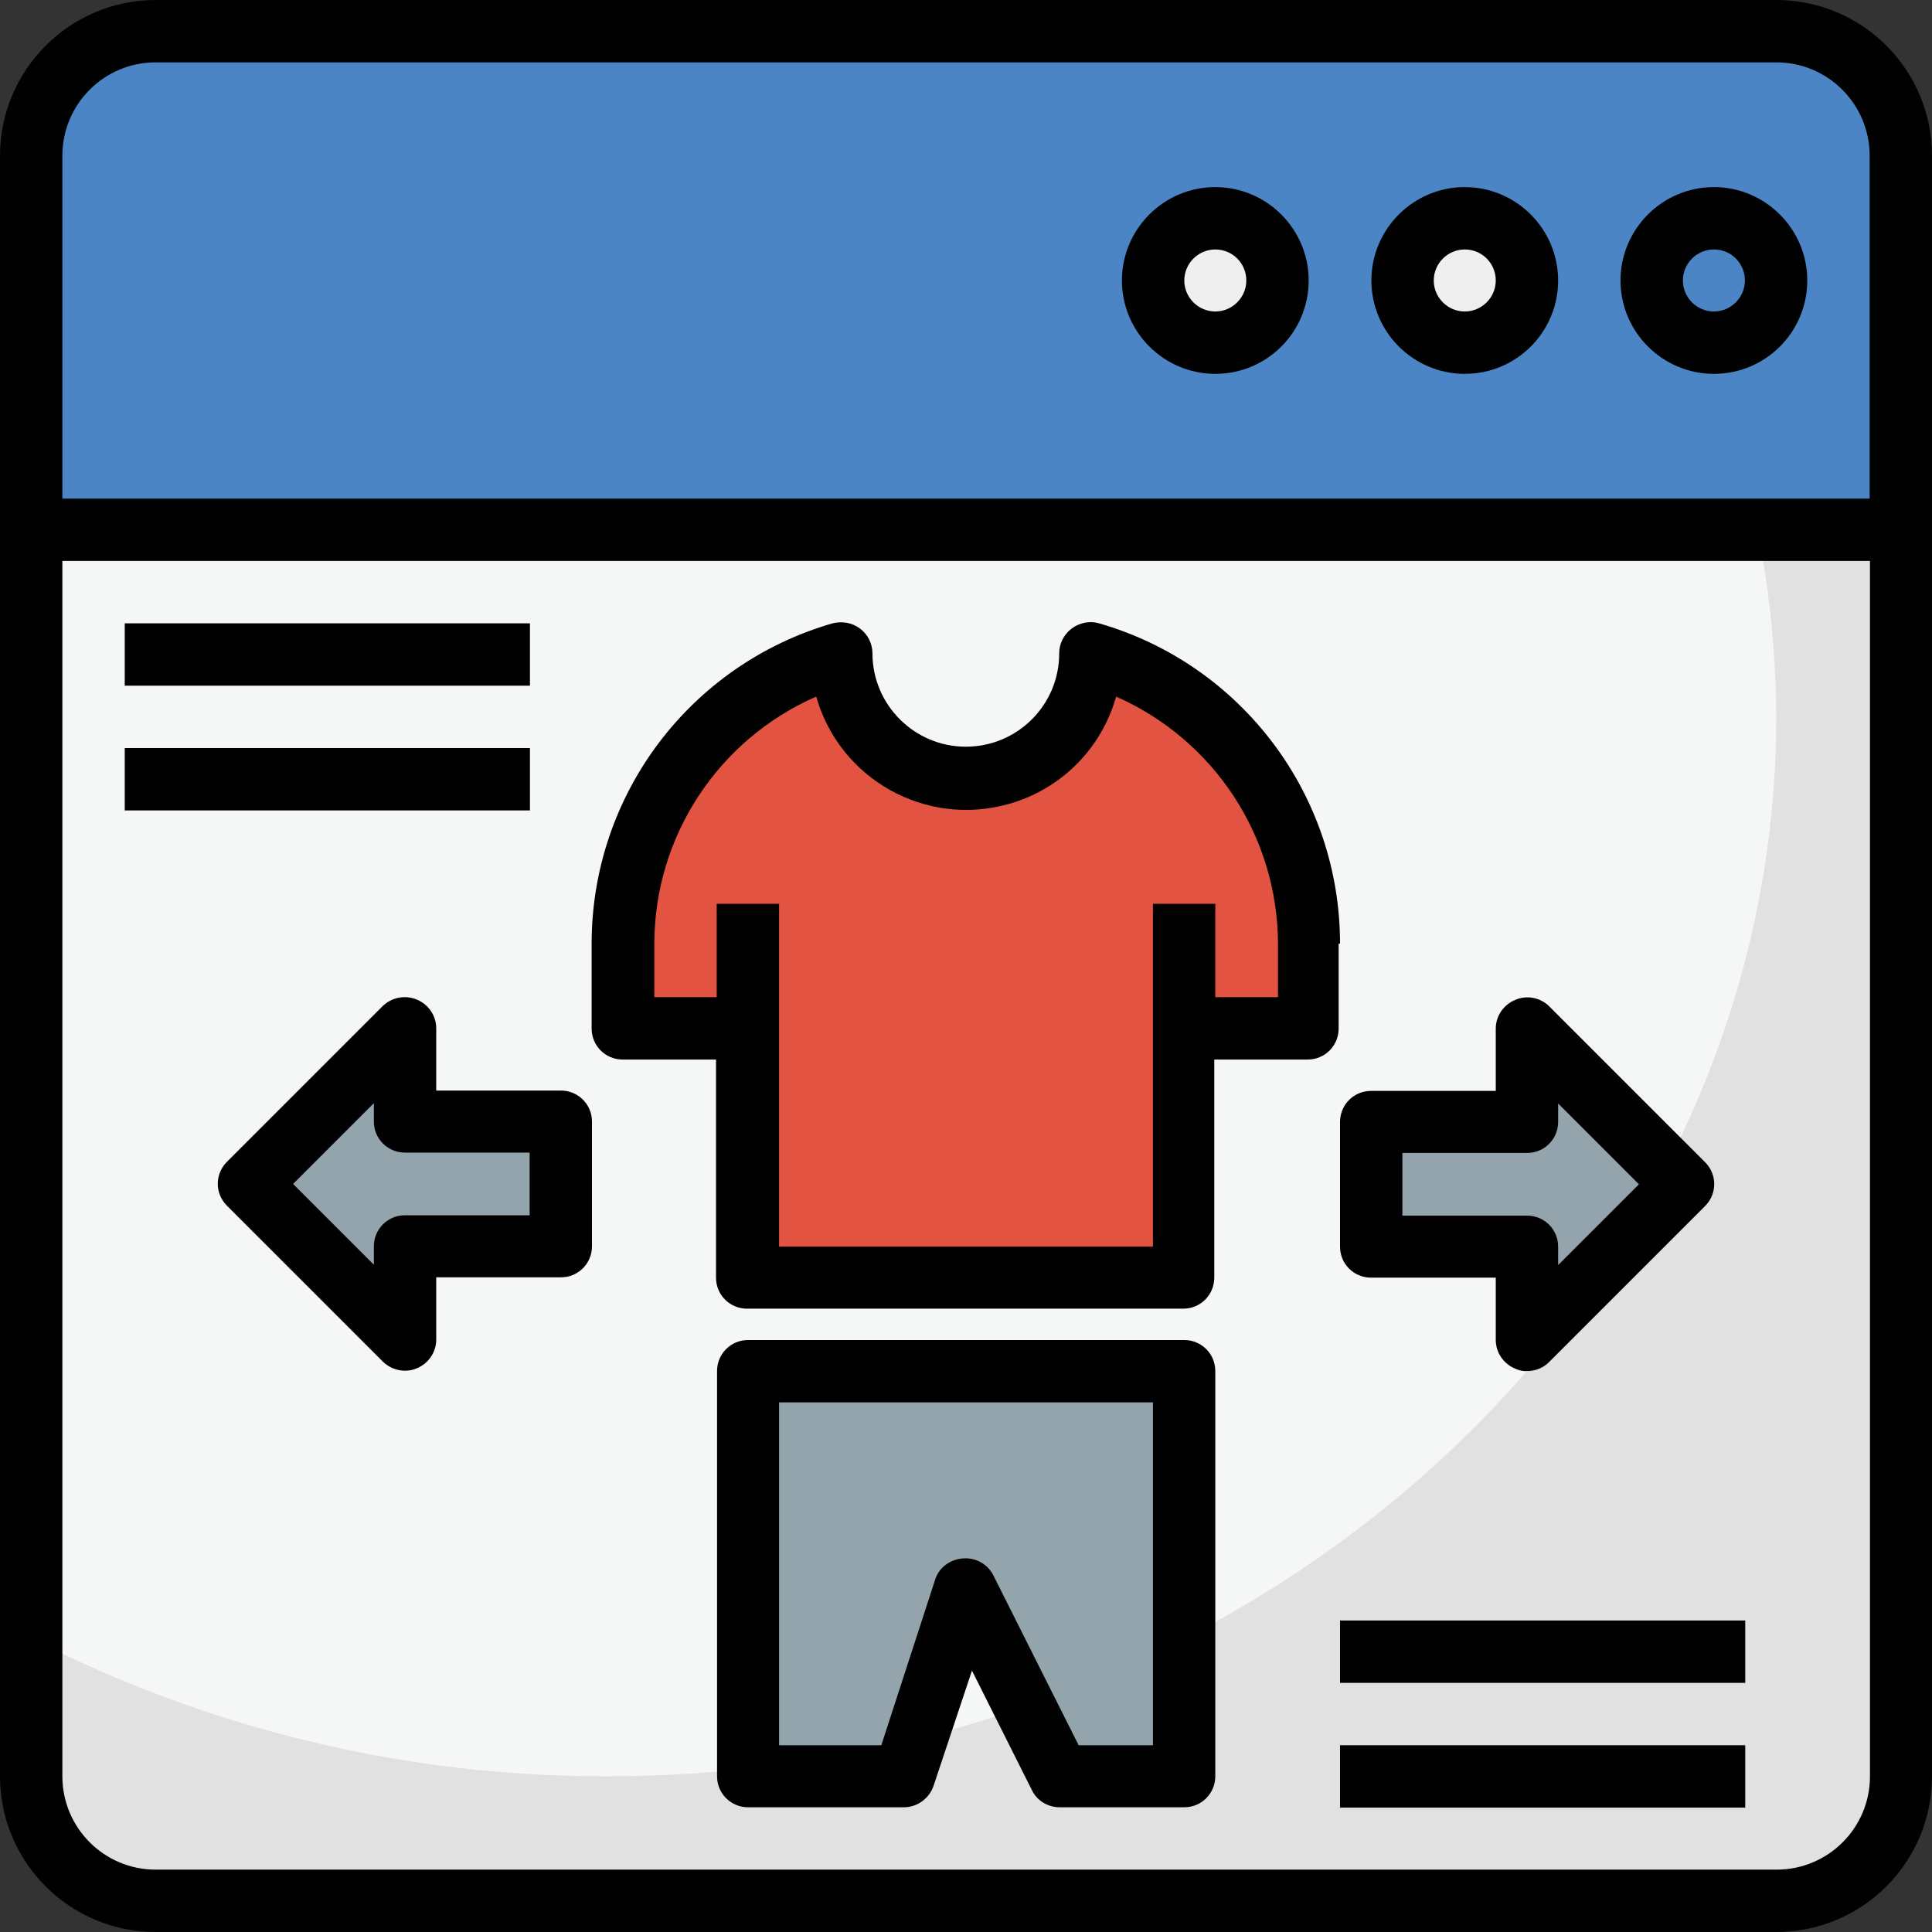
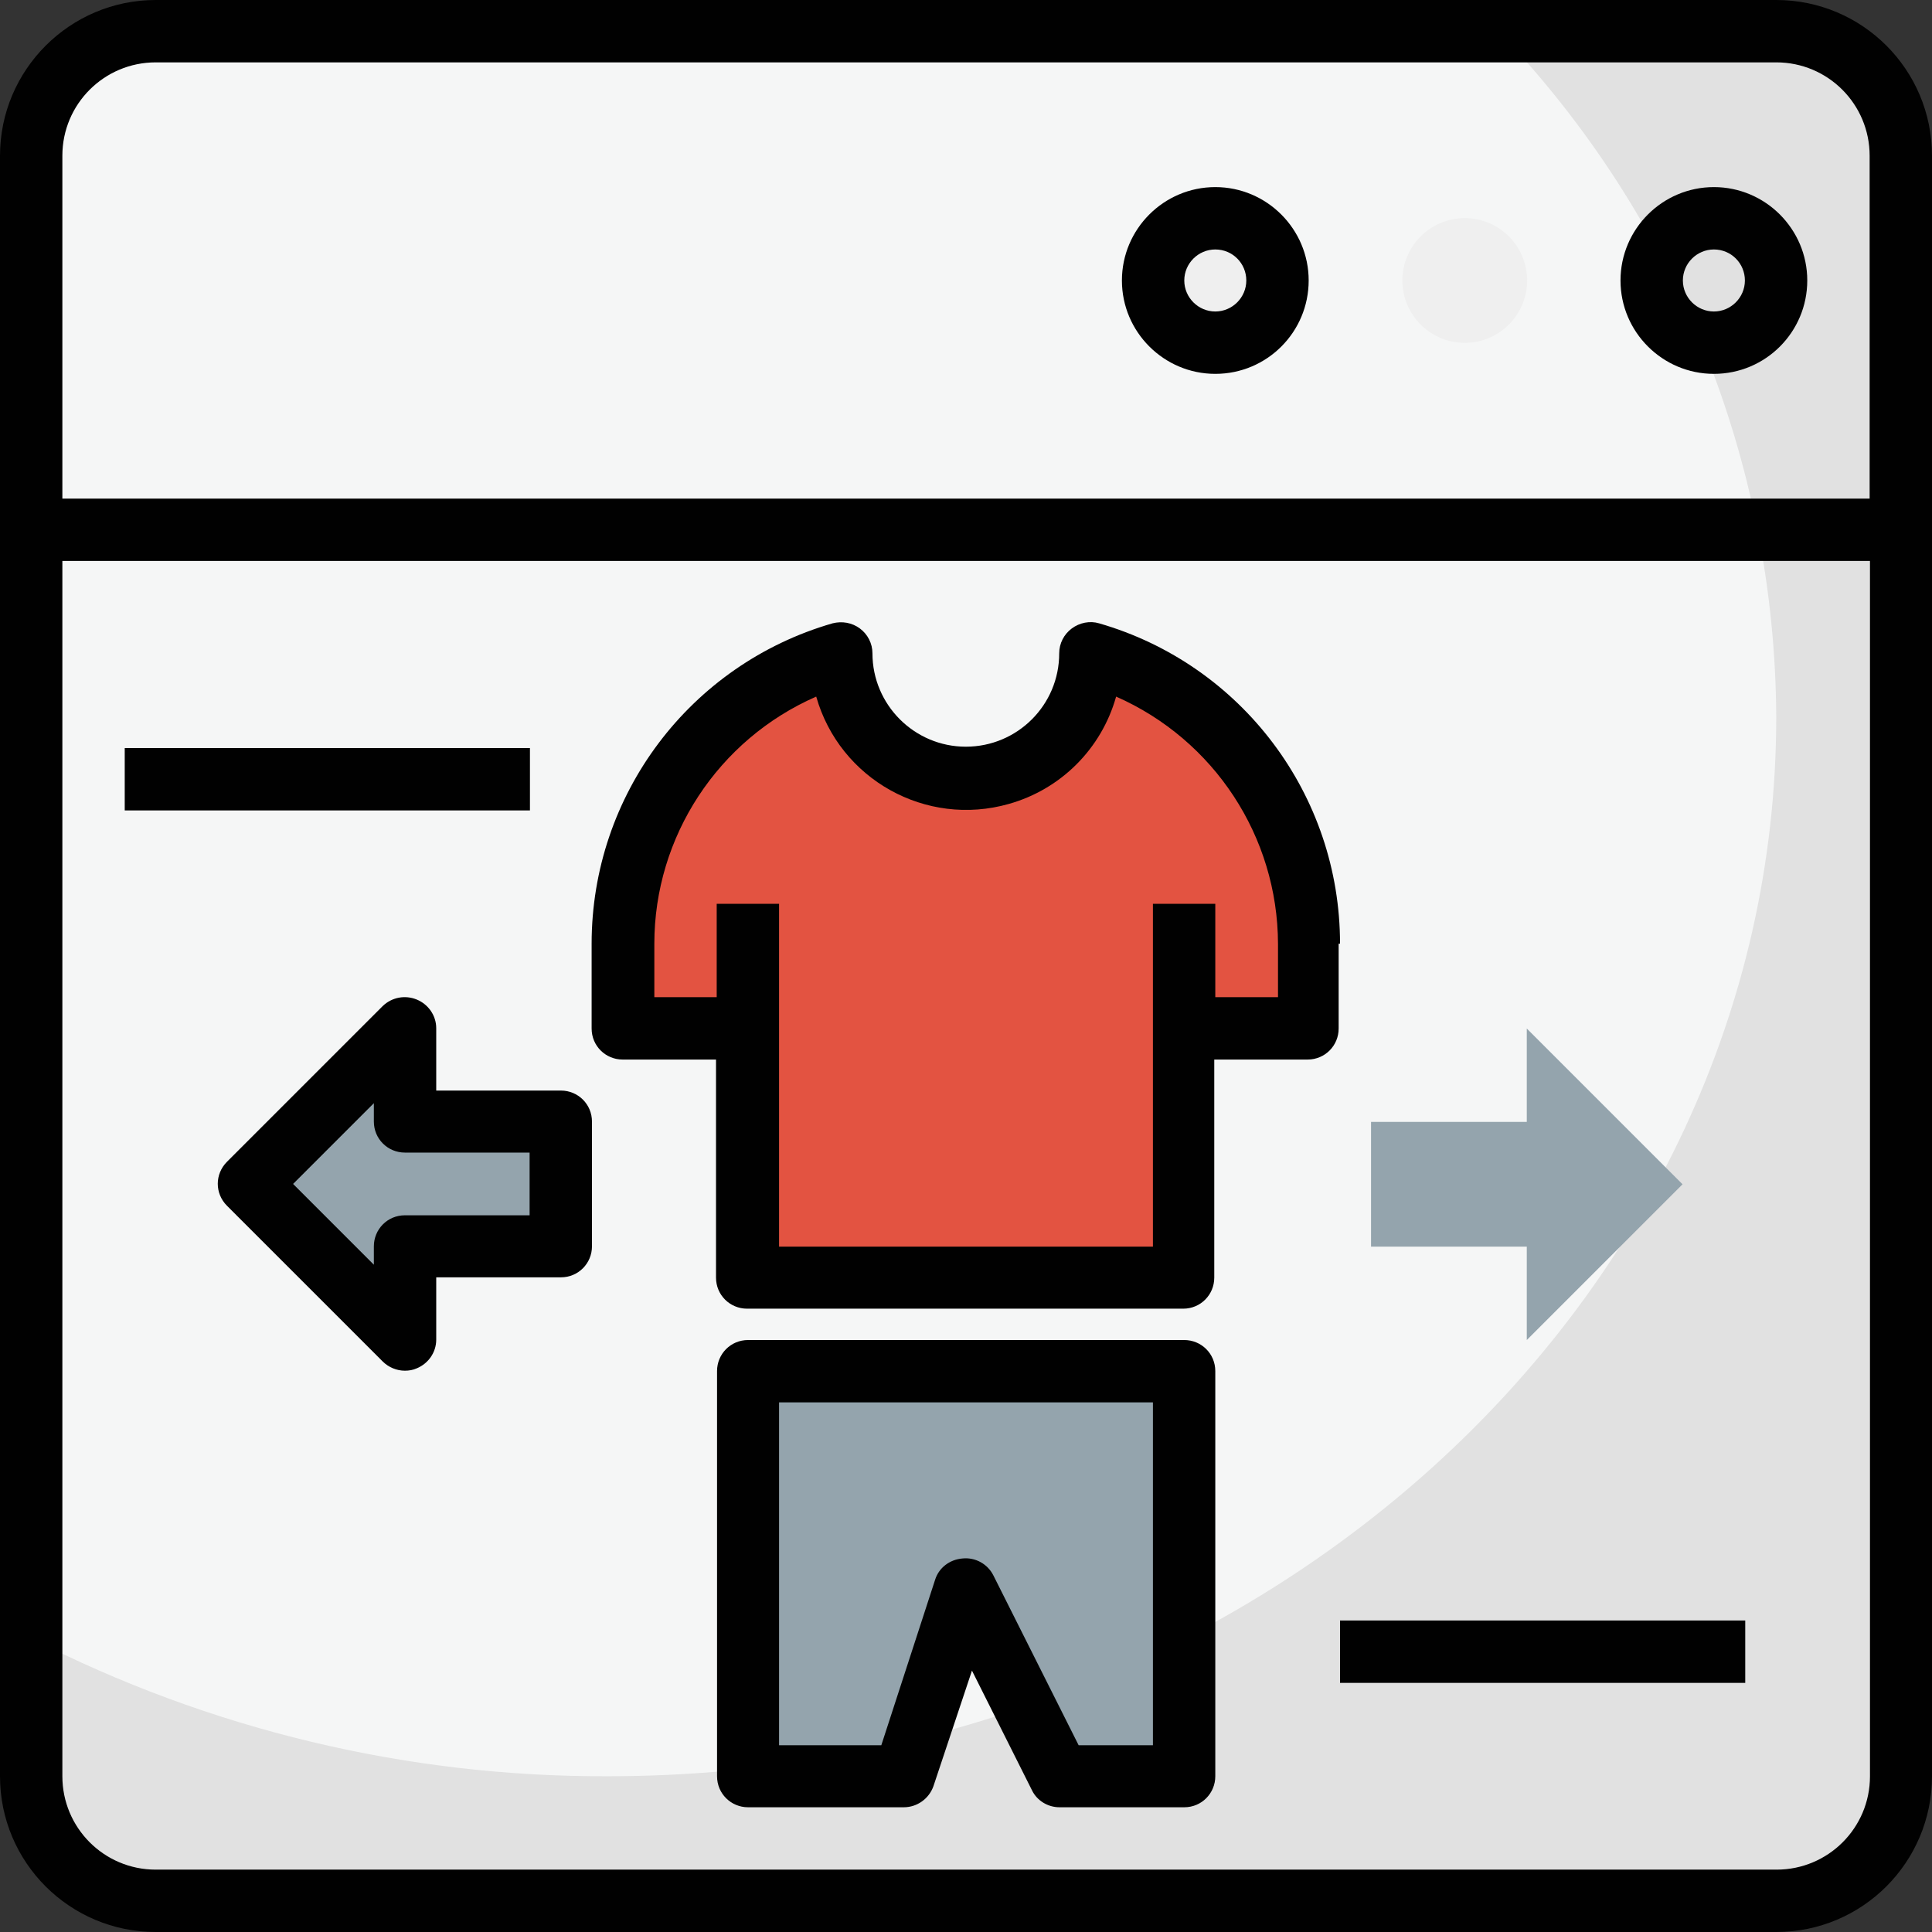
<svg xmlns="http://www.w3.org/2000/svg" id="Layer_2" data-name="Layer 2" viewBox="0 0 56.69 56.69">
  <rect x="0" y="0" width="56.69" height="56.69" fill="#333333" stroke="none" />
  <defs>
    <style>
      .cls-1 {
        fill: #010101;
      }

      .cls-1, .cls-2, .cls-3, .cls-4, .cls-5, .cls-6, .cls-7 {
        stroke-width: 0px;
      }

      .cls-2 {
        fill: #4c85c5;
      }

      .cls-3 {
        fill: #efefef;
      }

      .cls-4 {
        fill: #e1e1e1;
      }

      .cls-5 {
        fill: #e35341;
      }

      .cls-6 {
        fill: #f5f6f6;
      }

      .cls-7 {
        fill: #94a4ad;
      }
    </style>
  </defs>
  <g id="Layer_1-2" data-name="Layer 1">
    <g id="Layer_21" data-name="Layer 21">
      <circle class="cls-3" cx="50.29" cy="8.23" r="1.83" />
      <rect class="cls-4" x=".91" y=".91" width="54.86" height="54.86" rx="3.66" ry="3.66" />
      <path class="cls-6" d="M43.96.91H4.57C2.55.91.91,2.55.91,4.57v43.5c5.24,2.68,11.04,4.07,16.92,4.05,18.94,0,34.29-13.92,34.29-31.09-.04-7.5-2.96-14.7-8.16-20.12Z" />
-       <path class="cls-2" d="M52.12.91H4.57C2.55.91.91,2.55.91,4.57v10.97h54.86V4.57c0-2.02-1.64-3.66-3.66-3.66Z" />
      <circle class="cls-3" cx="42.98" cy="8.23" r="1.83" />
      <circle class="cls-3" cx="35.66" cy="8.23" r="1.83" />
      <path class="cls-5" d="M32,19.2c0,2.02-1.64,3.66-3.66,3.66s-3.66-1.64-3.66-3.66c-3.79,1.08-6.4,4.55-6.4,8.49v2.49h3.66v7.32h12.8v-7.32h3.66v-2.49c0-3.94-2.61-7.4-6.4-8.49Z" />
      <g>
        <path class="cls-7" d="M21.95,40.23v11.89h4.57l1.83-5.49,2.74,5.49h3.66v-11.89h-12.8Z" />
        <path class="cls-7" d="M40.23,32.92h4.57v-2.74l4.57,4.57-4.57,4.57v-2.74h-4.57v-3.66Z" />
        <path class="cls-7" d="M16.46,32.92h-4.57v-2.74l-4.57,4.57,4.57,4.57v-2.74h4.57v-3.66Z" />
      </g>
      <path class="cls-1" d="M52.12,0H4.57C2.05,0,0,2.05,0,4.57v47.55c0,2.53,2.05,4.57,4.57,4.57h47.55c2.53,0,4.57-2.05,4.57-4.57V4.57c0-2.53-2.05-4.57-4.57-4.57ZM4.57,1.83h47.55c1.52,0,2.74,1.23,2.74,2.74v10.06H1.83V4.57c0-1.52,1.23-2.74,2.74-2.74ZM52.12,54.86H4.57c-1.52,0-2.74-1.23-2.74-2.74h0V16.46h53.04v35.66c0,1.52-1.23,2.74-2.74,2.74h0Z" />
      <path class="cls-1" d="M50.29,10.97c1.52,0,2.74-1.23,2.74-2.74s-1.23-2.74-2.74-2.74-2.74,1.23-2.74,2.74,1.23,2.74,2.74,2.74ZM50.29,7.32c.51,0,.91.41.91.91s-.41.91-.91.91-.91-.41-.91-.91.41-.91.91-.91Z" />
-       <path class="cls-1" d="M42.98,10.97c1.52,0,2.74-1.23,2.74-2.74s-1.23-2.74-2.74-2.74-2.74,1.23-2.74,2.74,1.23,2.74,2.74,2.74ZM42.98,7.32c.51,0,.91.41.91.91s-.41.91-.91.91-.91-.41-.91-.91.41-.91.91-.91Z" />
      <path class="cls-1" d="M35.66,10.97c1.52,0,2.74-1.23,2.74-2.74s-1.23-2.74-2.74-2.74-2.74,1.23-2.74,2.74,1.23,2.74,2.74,2.74ZM35.66,7.32c.51,0,.91.41.91.91s-.41.91-.91.91-.91-.41-.91-.91.41-.91.91-.91Z" />
      <path class="cls-1" d="M39.32,27.69c0-4.36-2.88-8.19-7.07-9.4-.27-.08-.57-.02-.8.15-.23.17-.37.44-.37.73,0,1.52-1.23,2.74-2.74,2.74s-2.74-1.23-2.74-2.74c0-.29-.14-.56-.37-.73-.23-.17-.52-.22-.8-.15-4.19,1.21-7.07,5.04-7.07,9.4v2.49c0,.51.41.91.91.91h2.74v6.4c0,.51.41.91.91.91h12.8c.51,0,.91-.41.91-.91v-6.4h2.74c.51,0,.91-.41.91-.91v-2.49ZM37.49,29.26h-1.83v-2.74h-1.83v10.06h-10.97v-10.06h-1.83v2.74h-1.83v-1.57c0-3.14,1.87-5.99,4.75-7.25.69,2.43,3.22,3.84,5.65,3.15,1.53-.43,2.72-1.62,3.15-3.15,2.88,1.27,4.74,4.11,4.75,7.25v1.57Z" />
      <path class="cls-1" d="M34.75,39.32h-12.8c-.51,0-.91.41-.91.91v11.89c0,.51.41.91.91.91h4.57c.39,0,.74-.25.87-.62l1.13-3.39,1.76,3.51c.15.31.47.5.81.5h3.66c.51,0,.91-.41.91-.91v-11.89c0-.51-.41-.91-.91-.91ZM33.83,51.21h-2.18l-2.5-4.98c-.17-.34-.53-.54-.91-.5-.37.03-.69.27-.8.62l-1.58,4.86h-3v-10.06h10.97v10.06Z" />
-       <path class="cls-1" d="M39.32,36.58c0,.51.41.91.91.91h3.66v1.83c0,.37.23.7.57.84.11.05.23.08.35.07.24,0,.48-.09.65-.27l4.57-4.57c.36-.36.36-.93,0-1.29,0,0,0,0,0,0l-4.57-4.57c-.26-.26-.66-.34-1-.19-.34.14-.57.47-.57.84v1.83h-3.66c-.51,0-.91.41-.91.91v3.66ZM41.15,33.83h3.66c.51,0,.91-.41.91-.91v-.54l2.37,2.37-2.37,2.37v-.54c0-.51-.41-.91-.91-.91h-3.66v-1.83Z" />
      <path class="cls-1" d="M16.46,32h-3.66v-1.83c0-.37-.23-.7-.57-.84-.34-.14-.73-.07-1,.19l-4.57,4.57c-.36.36-.36.93,0,1.29,0,0,0,0,0,0l4.57,4.57c.17.17.41.27.65.27.12,0,.24-.02.35-.07.34-.14.57-.47.57-.84v-1.83h3.66c.51,0,.91-.41.91-.91v-3.66c0-.51-.41-.91-.91-.91ZM15.54,35.66h-3.66c-.51,0-.91.41-.91.91v.54l-2.37-2.37,2.37-2.37v.54c0,.51.41.91.91.91h3.66v1.83Z" />
-       <path class="cls-1" d="M39.32,51.21h11.89v1.83h-11.89v-1.83Z" />
      <path class="cls-1" d="M39.32,47.55h11.89v1.83h-11.89v-1.83Z" />
      <path class="cls-1" d="M3.66,21.95h11.89v1.83H3.66v-1.83Z" />
-       <path class="cls-1" d="M3.66,18.29h11.89v1.83H3.66v-1.83Z" />
    </g>
  </g>
</svg>